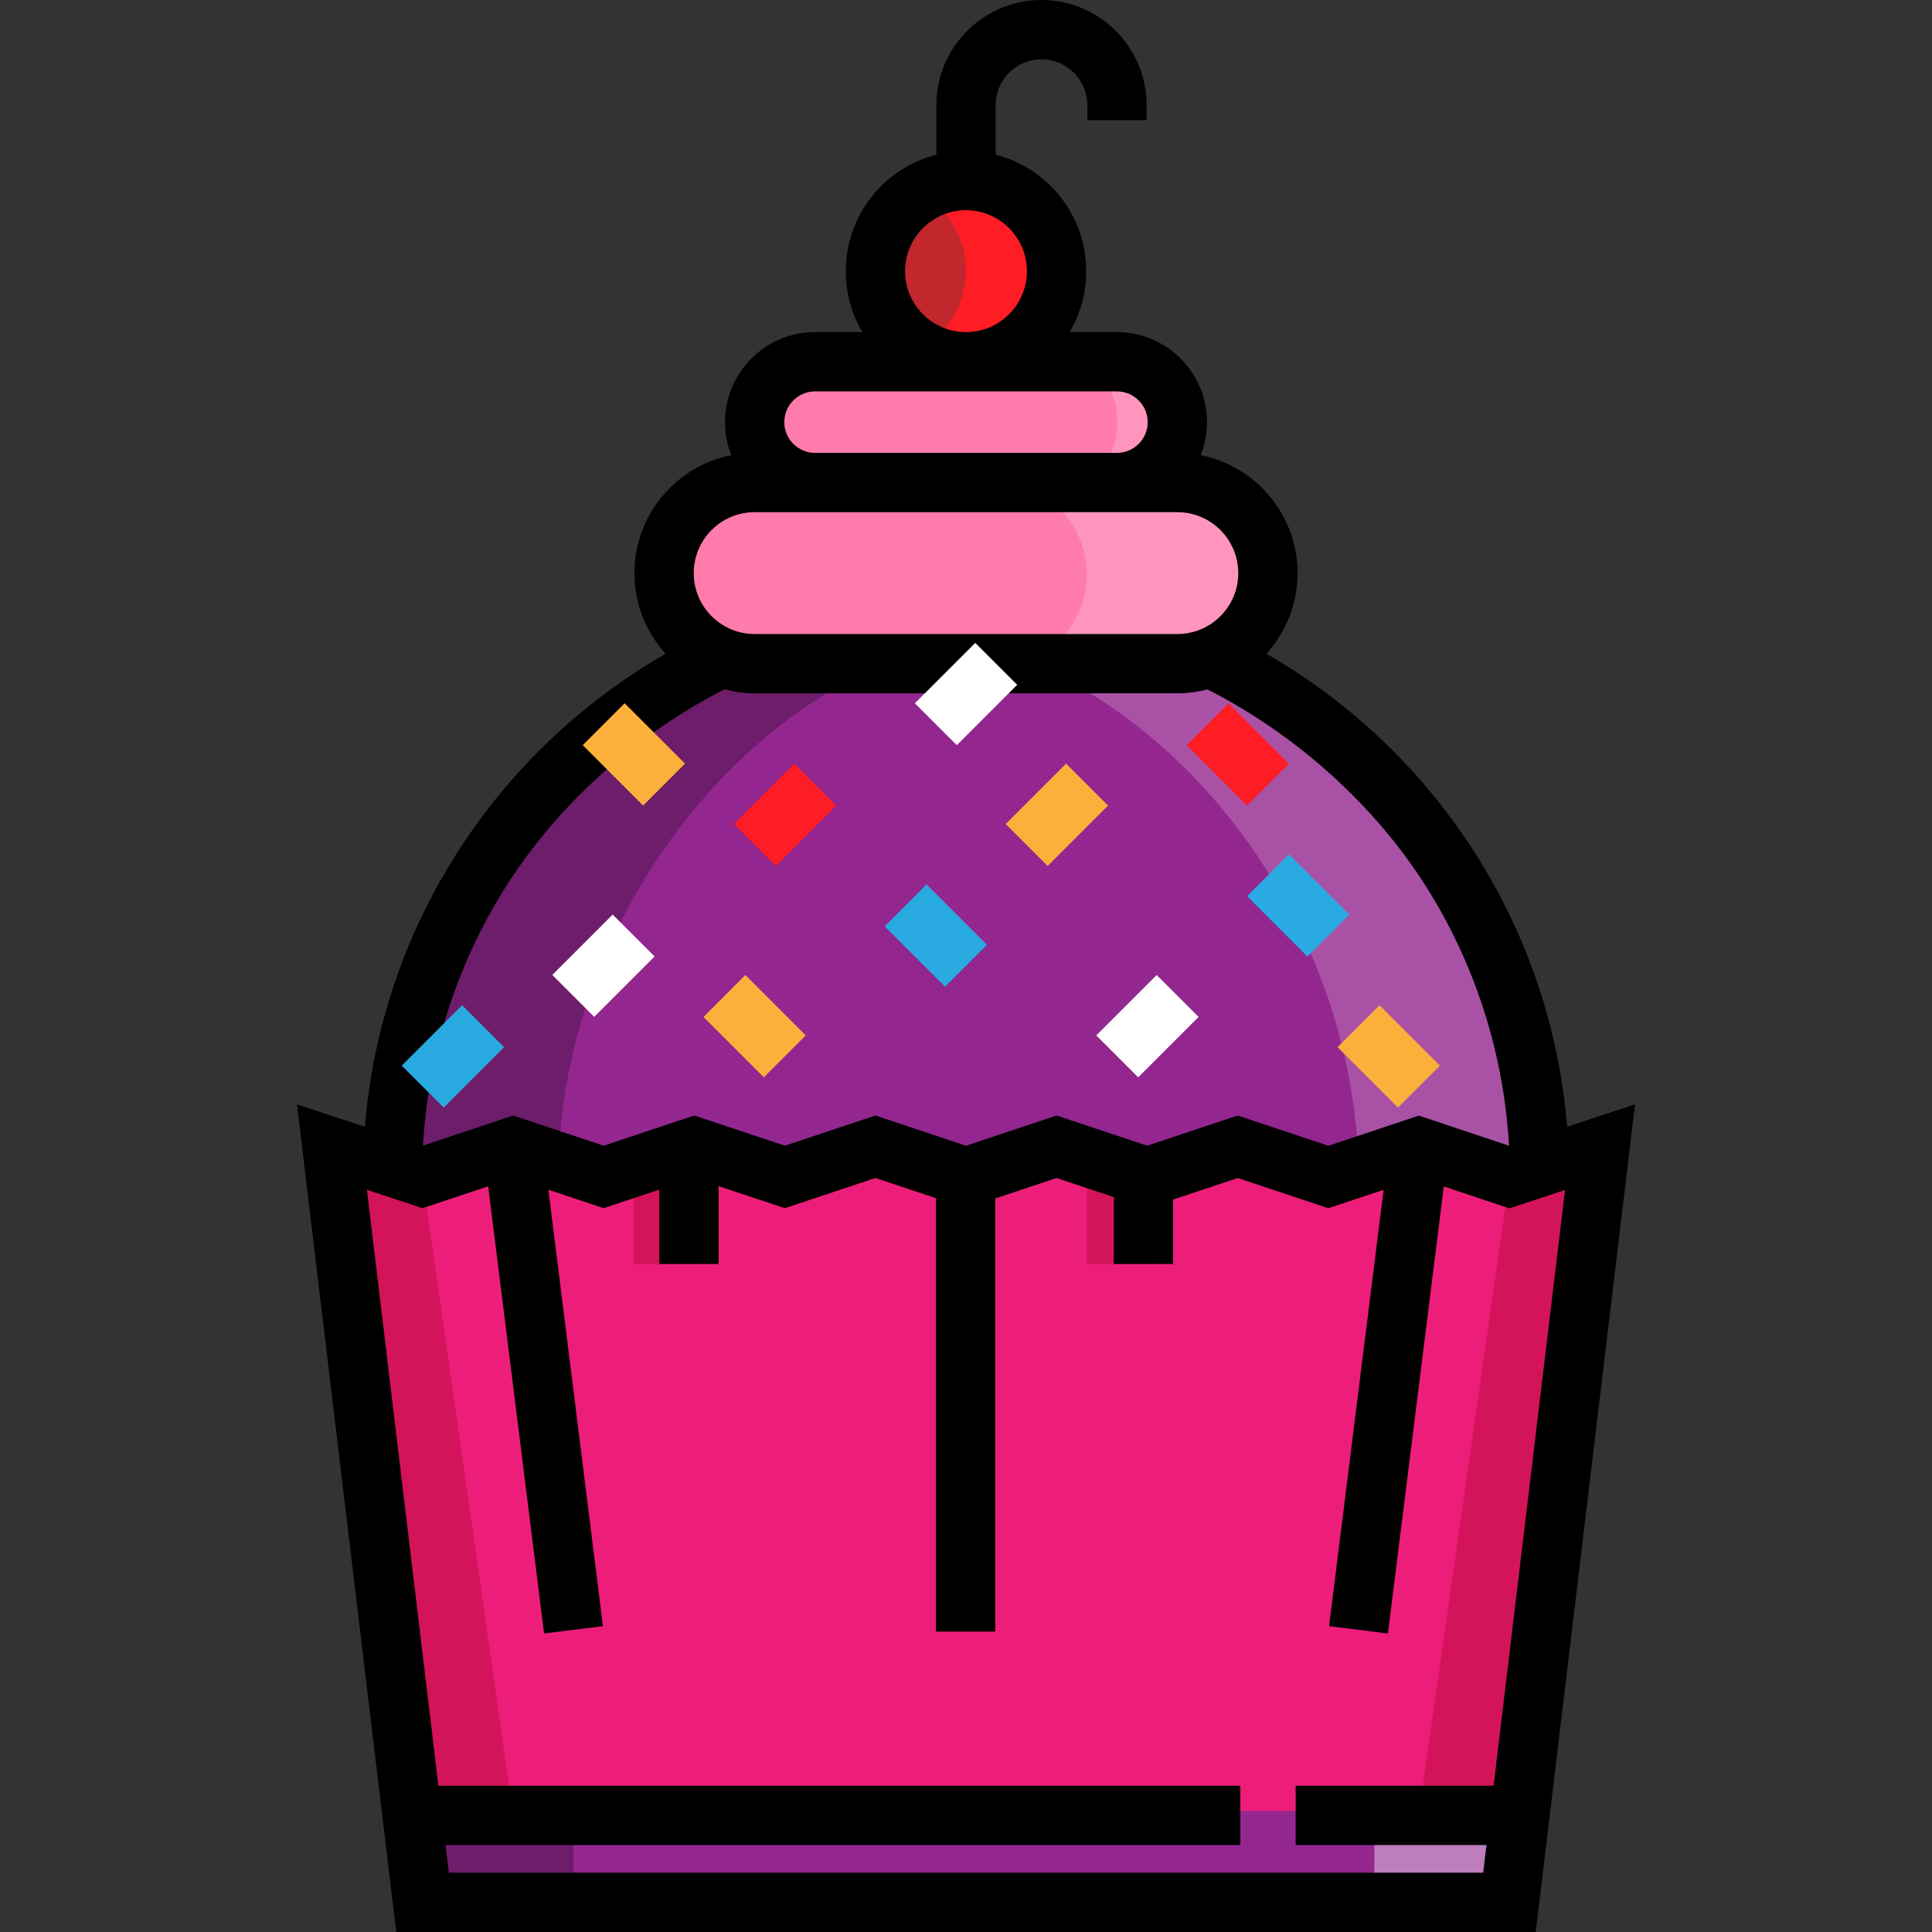
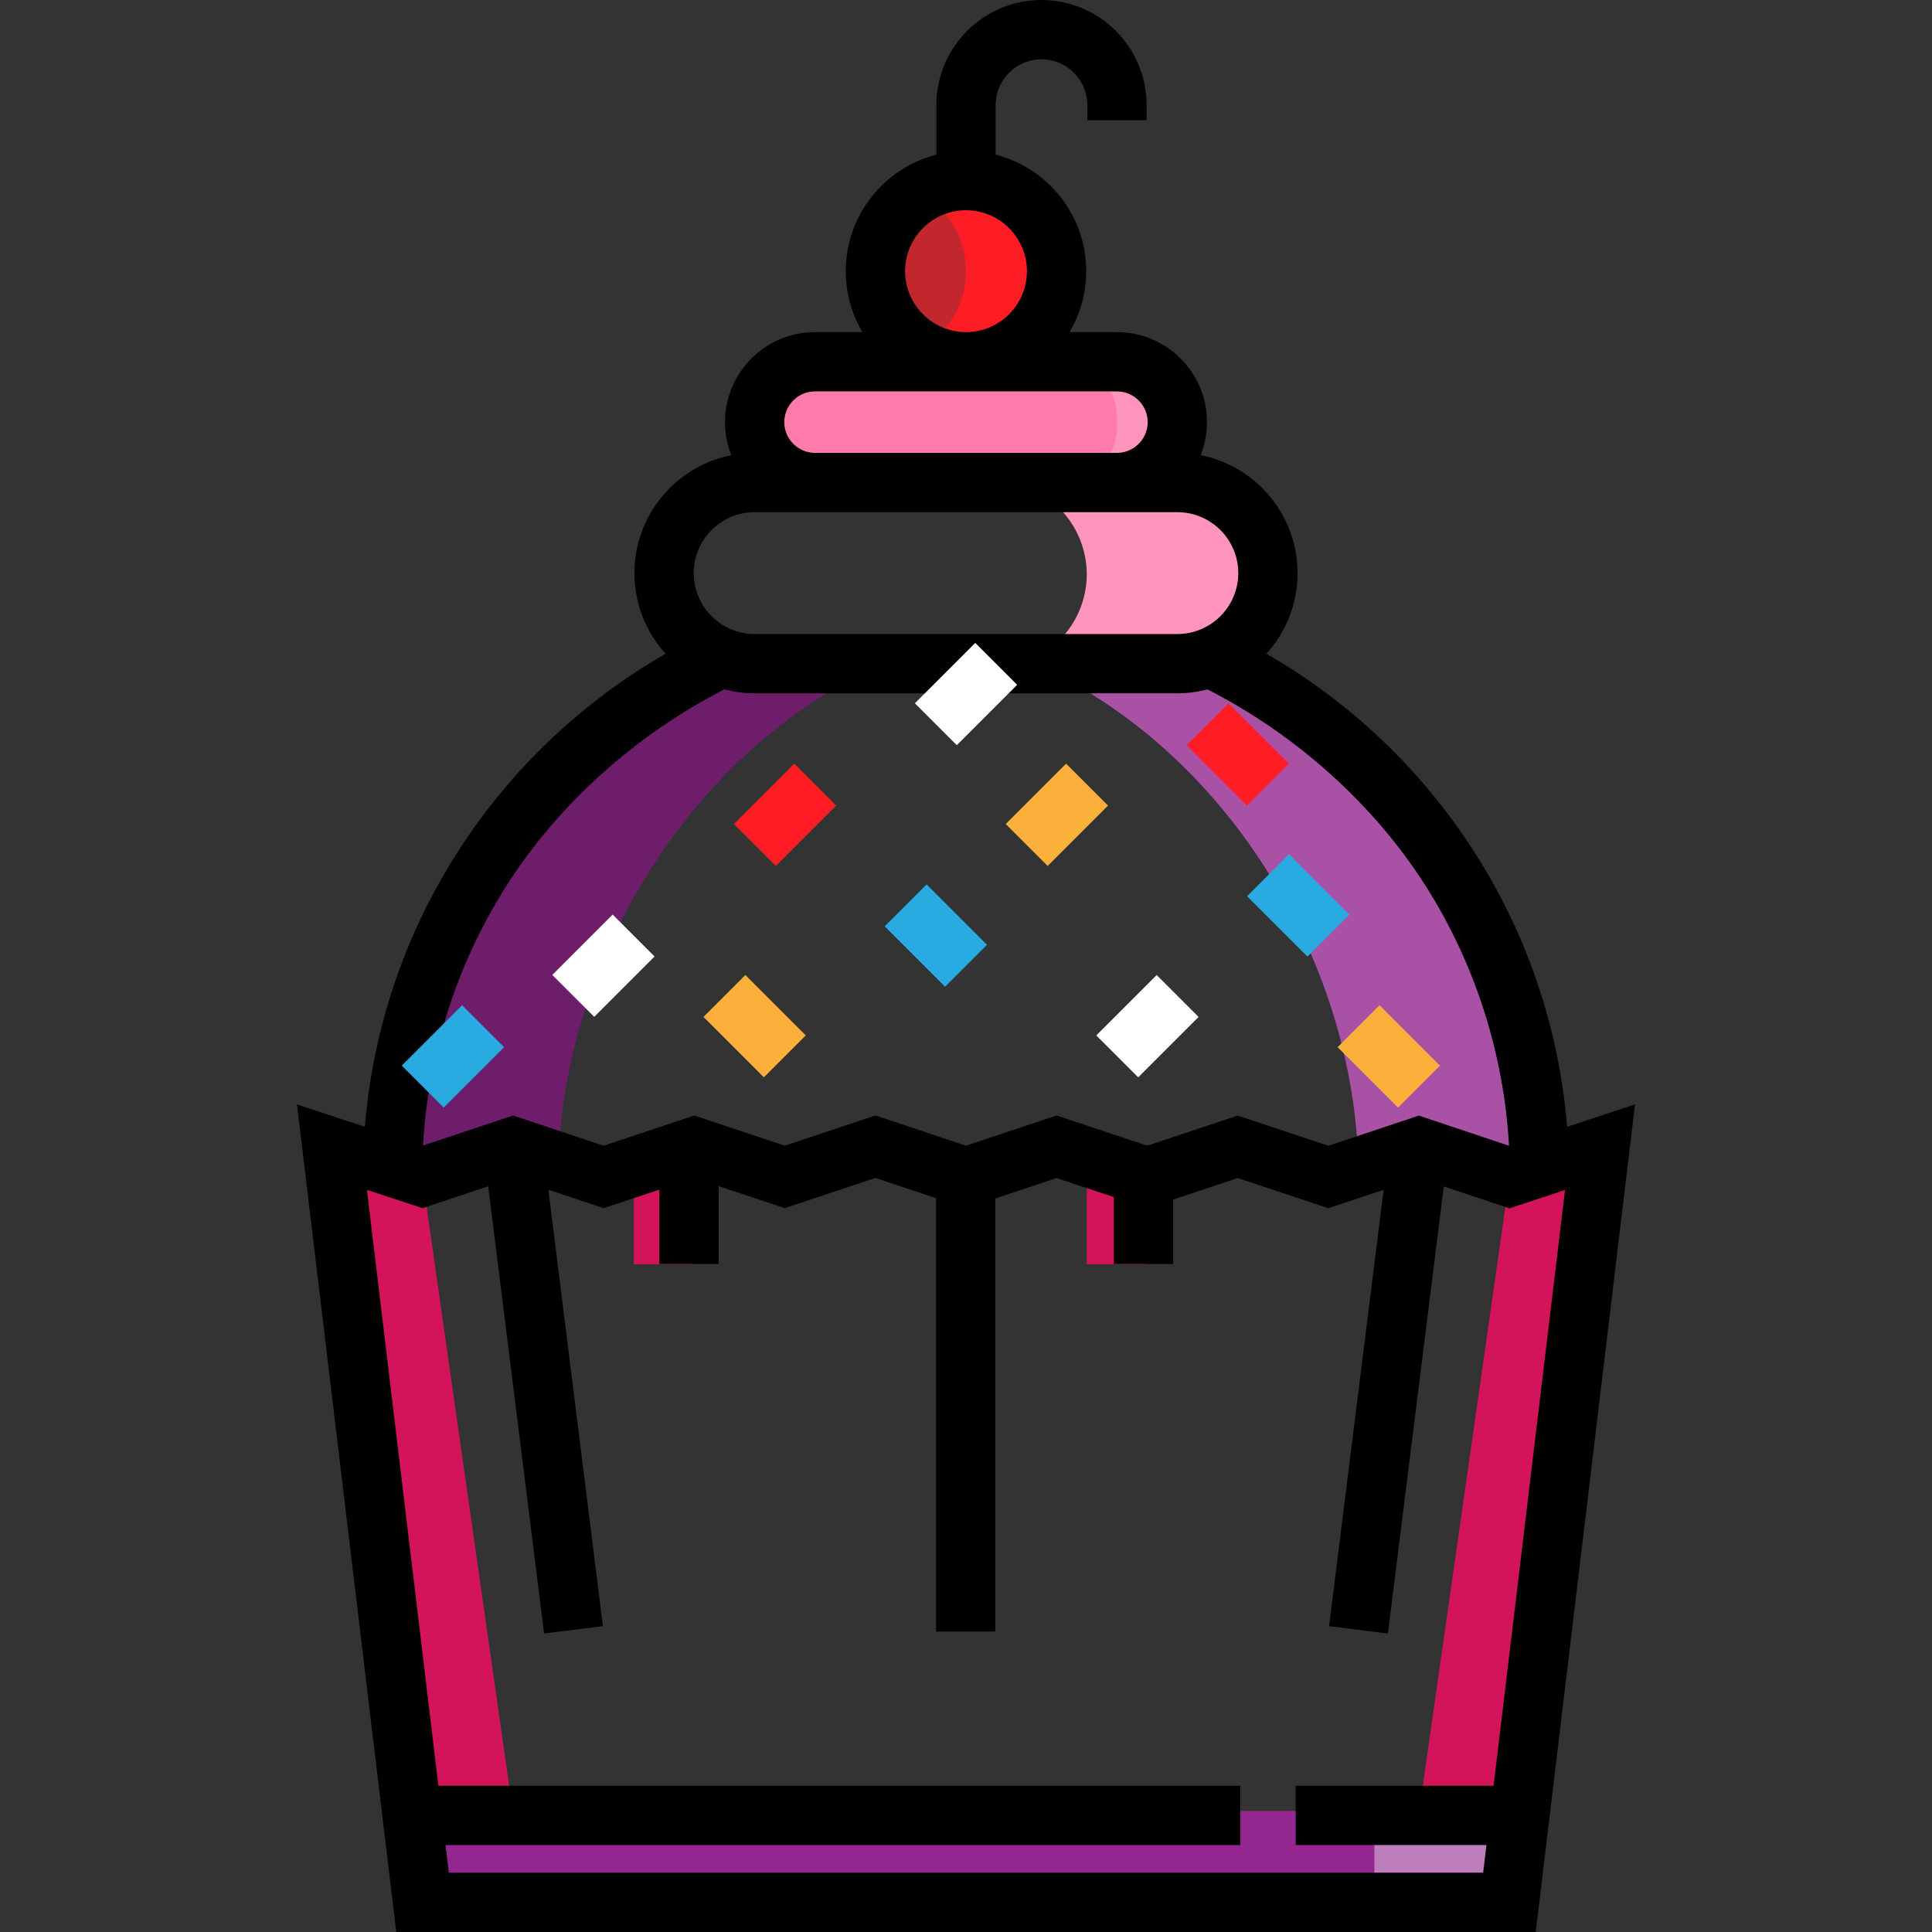
<svg xmlns="http://www.w3.org/2000/svg" version="1.1" id="Layer_1" viewBox="0 0 512 512" xml:space="preserve">
  <rect x="0" y="0" width="512" height="512" fill="#333333" stroke="none" />
-   <path style="fill:#ED1E79;" d="M400.021,503.931l24.003-200.03l-24.003,8.001l-24.003-8.001l-24.003,8.001l-24.003-8.001  l-24.003,8.001l-24.003-8.001l-24.003,8.001l-24.003-8.001l-24.003,8.001l-24.003-8.001l-24.003,8.001l-24.003-8.001l-24.003,8.001  l-24.003-8.001l23.999,200.03C111.977,503.931,399.02,502.931,400.021,503.931z" />
  <circle style="fill:#C1272D;" cx="255.997" cy="71.868" r="24.003" />
  <rect x="111.977" y="479.93" style="fill:#93278F;" width="288.04" height="24.003" />
-   <rect x="111.977" y="479.93" style="fill:#6E1D6B;" width="40.004" height="24.003" />
  <rect x="364.224" y="479.93" style="fill:#BE7DBC;" width="40.004" height="24.003" />
  <path style="fill:#FF1D25;" d="M255.999,47.863c-4.394,0-8.458,1.267-12.002,3.329c7.145,4.159,12.002,11.813,12.002,20.674  s-4.857,16.516-12.002,20.674c3.543,2.061,7.607,3.329,12.002,3.329c13.257,0,24.003-10.746,24.003-24.003  S269.256,47.863,255.999,47.863z" />
-   <path style="fill:#FF7BAC;" d="M312.007,175.881H199.991c-13.257,0-24.003-10.747-24.003-24.003l0,0  c0-13.257,10.747-24.003,24.003-24.003h112.017c13.257,0,24.003,10.747,24.003,24.003l0,0  C336.011,165.135,325.264,175.881,312.007,175.881z" />
  <path style="fill:#FF95BD;" d="M312.007,127.57H264c13.257,0,24.003,11.359,24.003,24.616S277.257,176.802,264,176.802h48.008  c13.257,0,24.003-11.359,24.003-24.616S325.264,127.57,312.007,127.57z" />
  <path style="fill:#FF7BAC;" d="M296.005,127.875h-80.012c-8.838,0-16.003-7.165-16.003-16.003l0,0  c0-8.838,7.165-16.003,16.003-16.003h80.012c8.838,0,16.003,7.165,16.003,16.003l0,0  C312.007,120.71,304.842,127.875,296.005,127.875z" />
  <path style="fill:#FF95BD;" d="M296.005,113.237c0,8-6.485,14.333-14.486,14.333h16.003c8.001,0,14.421-6.181,14.421-14.181v-3.034  c0-8-6.42-14.21-14.421-14.21h-16.003c8.001,0,14.486,6.271,14.486,14.272" />
-   <path style="fill:#93278F;" d="M103.976,311.929c0-55.517,34.218-112.082,84.059-135.127h135.939  c49.835,23.045,84.047,79.609,84.047,135.127H103.976z" />
  <path style="fill:#A952A5;" d="M323.975,176.802h-48.008c49.833,23.045,84.047,79.609,84.047,135.127h48.008  C408.022,256.412,373.809,199.847,323.975,176.802z" />
  <path style="fill:#6E1D6B;" d="M183.988,176.802h48.008c-49.833,23.045-84.047,79.609-84.047,135.127H99.941  C99.941,256.412,134.155,199.847,183.988,176.802z" />
  <g>
    <polygon style="fill:#D4145A;" points="111.977,312.226 135.98,480.575 111.977,480.575 87.974,304.387  " />
    <rect x="167.986" y="311.032" style="fill:#D4145A;" width="16.003" height="24.003" />
    <rect x="288.008" y="311.032" style="fill:#D4145A;" width="16.003" height="24.003" />
    <polygon style="fill:#D4145A;" points="400.021,312.226 376.016,480.575 400.021,480.575 424.024,304.387  " />
  </g>
  <rect x="200.152" y="204.57" transform="matrix(-0.707 -0.707 0.707 -0.707 202.48 515.625)" style="fill:#FF1D25;" width="15.712" height="22.631" />
  <rect x="296.164" y="260.577" transform="matrix(-0.707 -0.707 0.707 -0.707 326.795 679.121)" style="fill:#FFFFFF;" width="15.712" height="22.631" />
  <rect x="272.167" y="204.566" transform="matrix(-0.707 -0.707 0.707 -0.707 325.428 566.533)" style="fill:#FBB03B;" width="15.712" height="22.631" />
  <rect x="236.692" y="240.026" transform="matrix(-0.707 -0.707 0.707 -0.707 248.096 598.528)" style="fill:#29ABE2;" width="22.631" height="15.712" />
  <g>
    <rect x="188.671" y="264.038" transform="matrix(-0.707 -0.707 0.707 -0.707 149.141 605.564)" style="fill:#FBB03B;" width="22.631" height="15.712" />
    <rect x="356.714" y="272.035" transform="matrix(-0.707 -0.707 0.707 -0.707 430.352 738.041)" style="fill:#FBB03B;" width="22.631" height="15.712" />
  </g>
  <rect x="332.71" y="232.023" transform="matrix(-0.707 -0.707 0.707 -0.707 417.668 652.763)" style="fill:#29ABE2;" width="22.631" height="15.712" />
  <rect x="316.683" y="192.021" transform="matrix(-0.707 -0.707 0.707 -0.707 418.594 573.142)" style="fill:#FF1D25;" width="22.631" height="15.712" />
  <rect x="152.113" y="244.572" transform="matrix(-0.707 -0.707 0.707 -0.707 92.104 549.933)" style="fill:#FFFFFF;" width="15.712" height="22.631" />
  <path d="M415.308,298.617c-2.112-25.599-10.279-50.137-23.977-71.863c-13.974-22.161-33.123-40.506-55.718-53.503  c5.126-5.656,8.254-13.157,8.254-21.373c0-15.451-11.058-28.364-25.675-31.252c1.074-2.713,1.671-5.664,1.671-8.754  c0-13.155-10.703-23.858-23.858-23.858h-12.558c2.799-4.739,4.412-10.257,4.412-16.148c0-14.857-10.224-27.369-24.003-30.877V27.86  c0-6.699,5.449-12.148,12.148-12.148c6.698,0,12.147,5.449,12.147,12.148v4h15.712v-4C303.861,12.499,291.363,0,276.002,0  c-15.361,0-27.86,12.499-27.86,27.86v13.128c-13.78,3.508-24.003,16.02-24.003,30.877c0,5.891,1.613,11.409,4.412,16.148h-12.558  c-13.155,0-23.858,10.703-23.858,23.858c0,3.09,0.597,6.042,1.671,8.754c-14.617,2.888-25.674,15.801-25.674,31.252  c0,8.218,3.129,15.719,8.256,21.375c-22.594,12.995-41.744,31.335-55.716,53.493c-13.699,21.723-21.866,46.263-23.98,71.858  l-17.988-5.915L105.007,512h301.984l26.306-219.34L415.308,298.617z M255.999,55.718c8.904,0,16.147,7.243,16.147,16.147  s-7.243,16.148-16.147,16.148c-8.904,0-16.147-7.244-16.147-16.148S247.095,55.718,255.999,55.718z M215.992,103.726h80.013  c4.492,0,8.145,3.654,8.145,8.145c0,4.492-3.654,8.146-8.145,8.146h-80.013c-4.492,0-8.145-3.655-8.145-8.146  C207.847,107.38,211.5,103.726,215.992,103.726z M199.991,135.731h16.001h80.013h16.003c8.904,0,16.147,7.243,16.147,16.147  c0,8.904-7.243,16.147-16.147,16.147H199.991c-8.904,0-16.147-7.243-16.147-16.147C183.843,142.974,191.087,135.731,199.991,135.731  z M133.961,235.129c13.913-22.063,34.794-40.606,58.014-52.438c2.564,0.669,5.245,1.046,8.016,1.046h112.017  c2.76,0,5.43-0.375,7.986-1.039c23.219,11.831,44.136,30.373,58.048,52.435c12.999,20.618,20.474,44.182,21.866,68.501  l-23.885-7.988l-24.006,7.989l-24.004-8.009l-23.777,7.922h-0.455l-23.778-7.926L256,303.623l-24.003-8.002l-24.003,8.001  l-24.004-8.002l-24.003,8.002l-24.003-8.002l-23.888,7.963C113.493,279.283,120.967,255.734,133.961,235.129z M395.814,473.243  h-52.447v15.712h50.562l-0.88,7.332H118.948l-0.88-7.332h210.634v-15.712H116.184L97.243,315.326l14.751,4.852l17.38-5.794  l14.814,118.511l15.592-1.949l-14.456-115.651l14.662,4.888l14.736-4.912v19.703h15.712v-20.644l17.559,5.852l24.003-8.001  l16.05,5.35v114.858h15.712V317.598l16.245-5.414l15.18,5.061v17.729h15.712V317.89l17.113-5.7l24.002,8.007l14.662-4.879  l-14.453,115.629l15.592,1.949l14.808-118.476l17.389,5.816l14.742-4.881L395.814,473.243z" />
  <rect x="248.143" y="172.566" transform="matrix(-0.707 -0.707 0.707 -0.707 306.994 494.924)" style="fill:#FFFFFF;" width="15.712" height="22.631" />
-   <rect x="156.672" y="192.025" transform="matrix(-0.707 -0.707 0.707 -0.707 145.435 460.003)" style="fill:#FBB03B;" width="22.631" height="15.712" />
  <rect x="112.145" y="268.582" transform="matrix(-0.707 -0.707 0.707 -0.707 6.977 562.685)" style="fill:#29ABE2;" width="15.712" height="22.631" />
</svg>